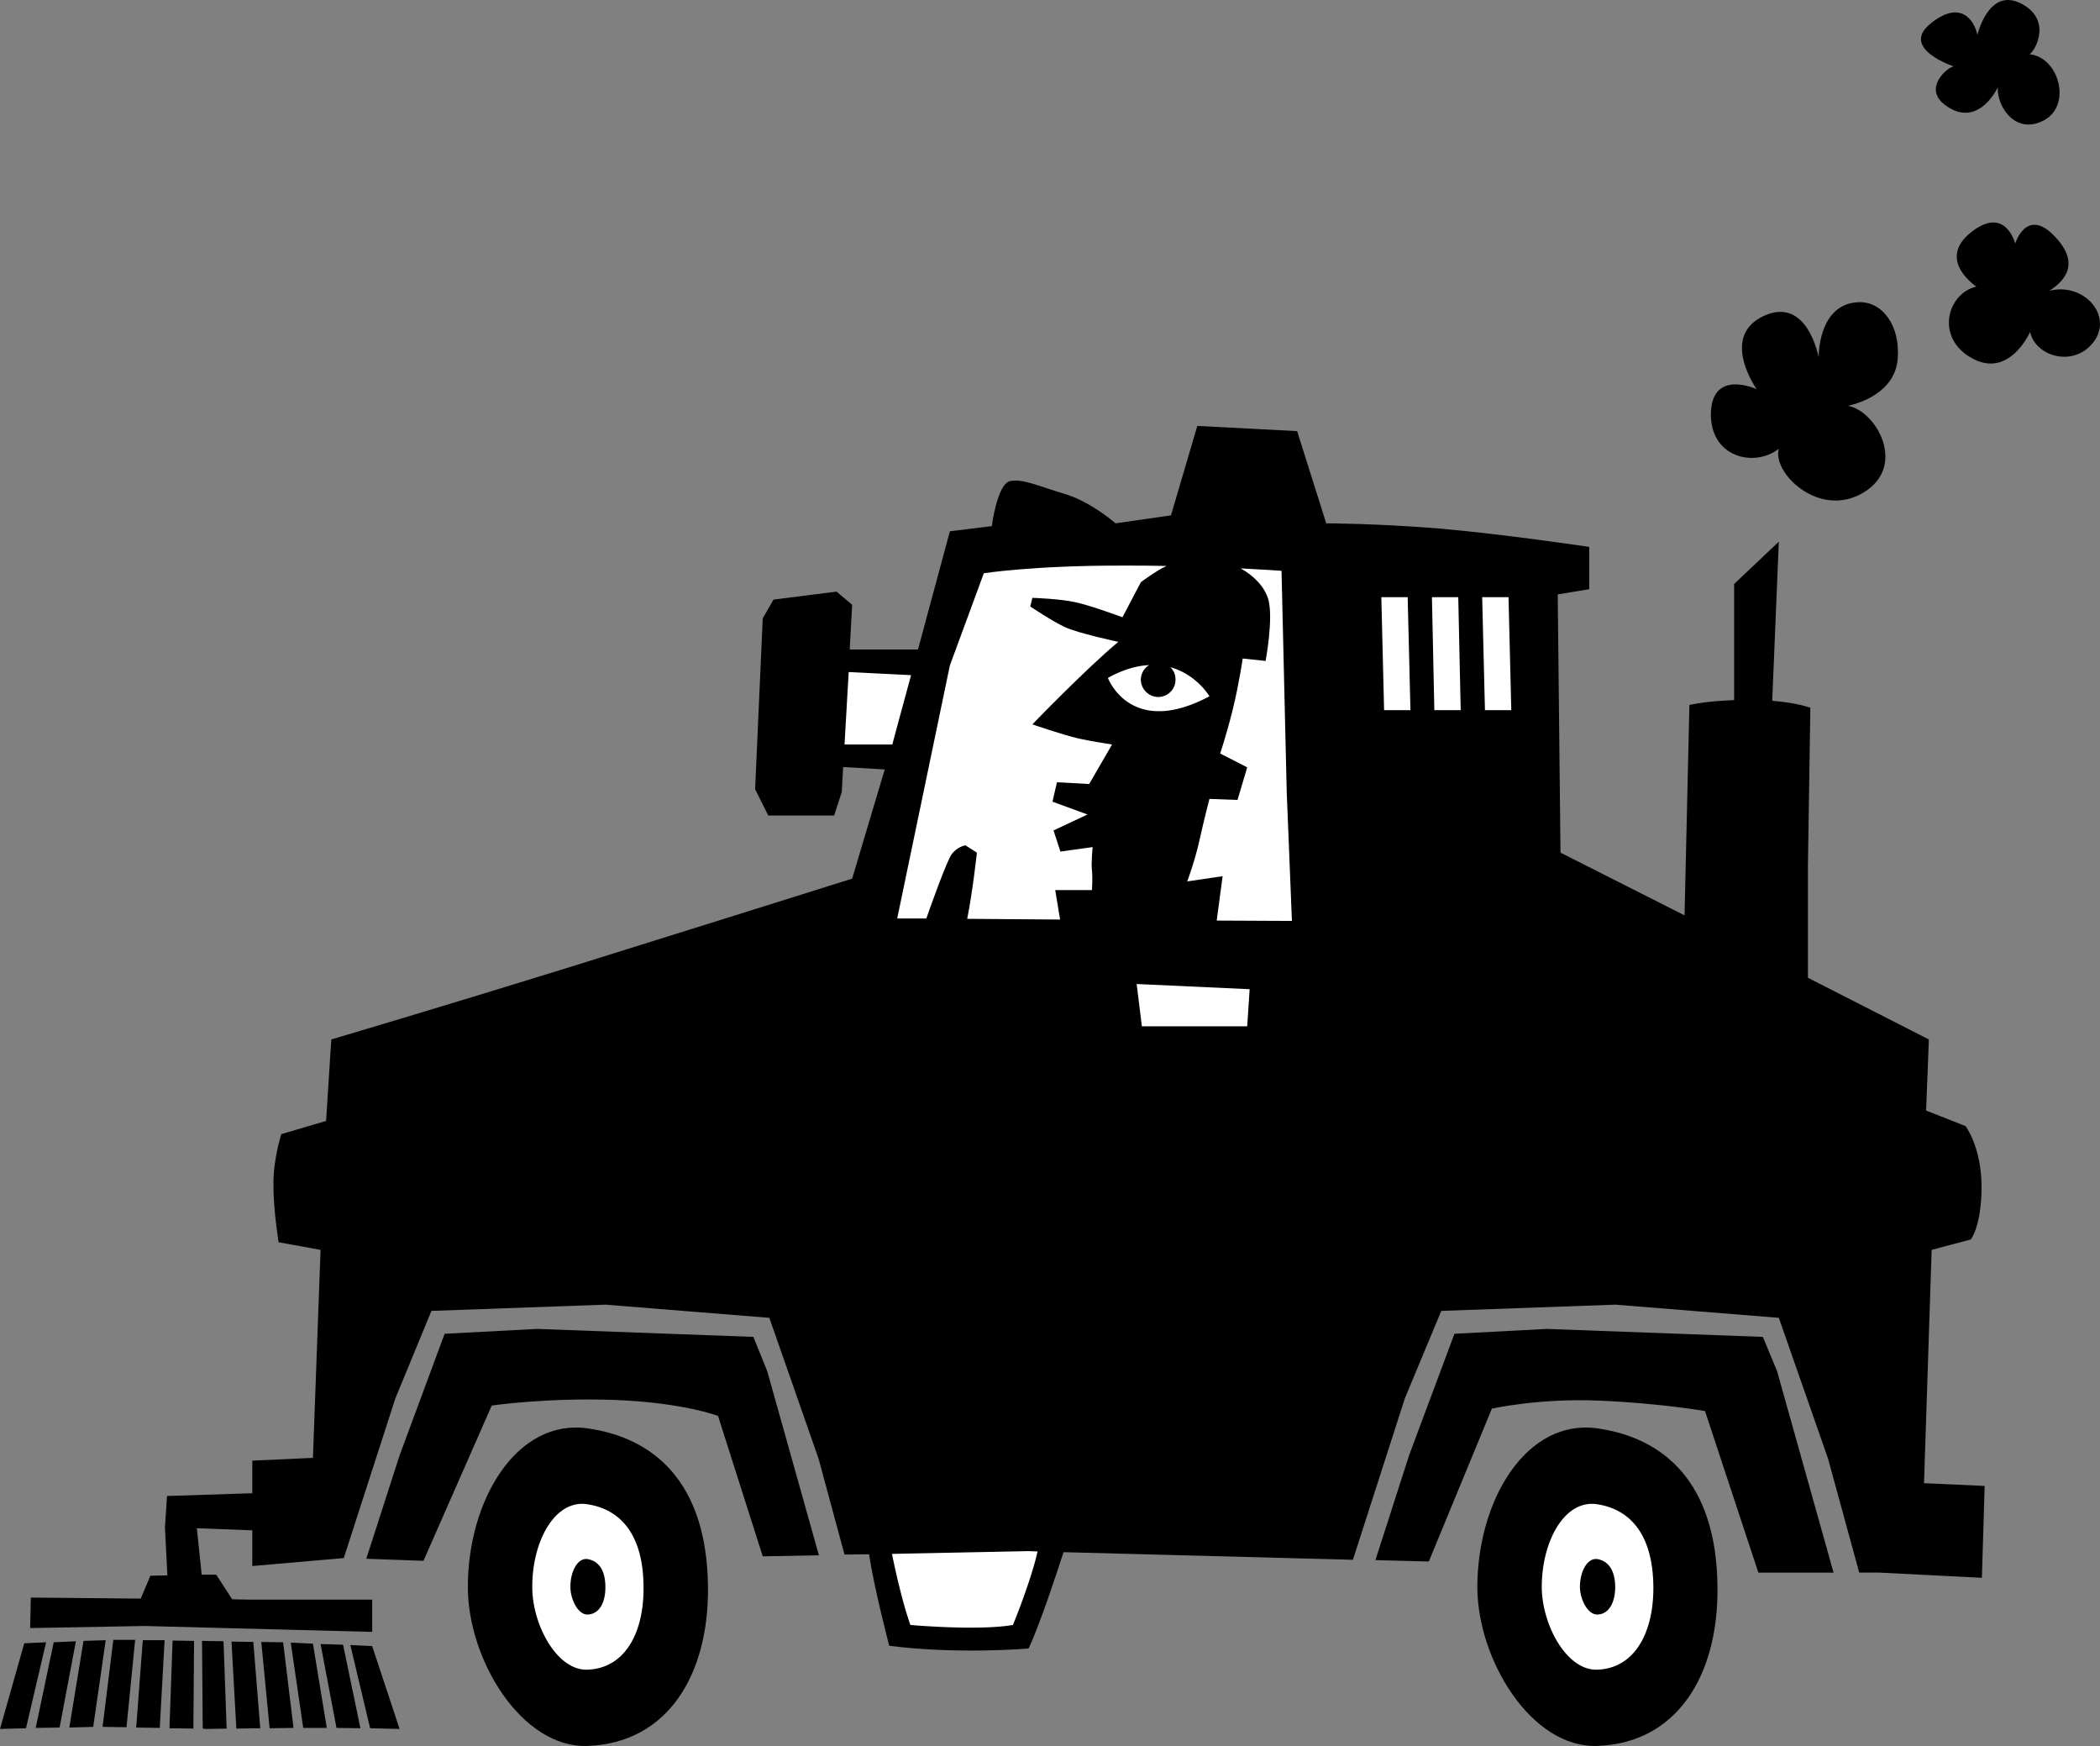
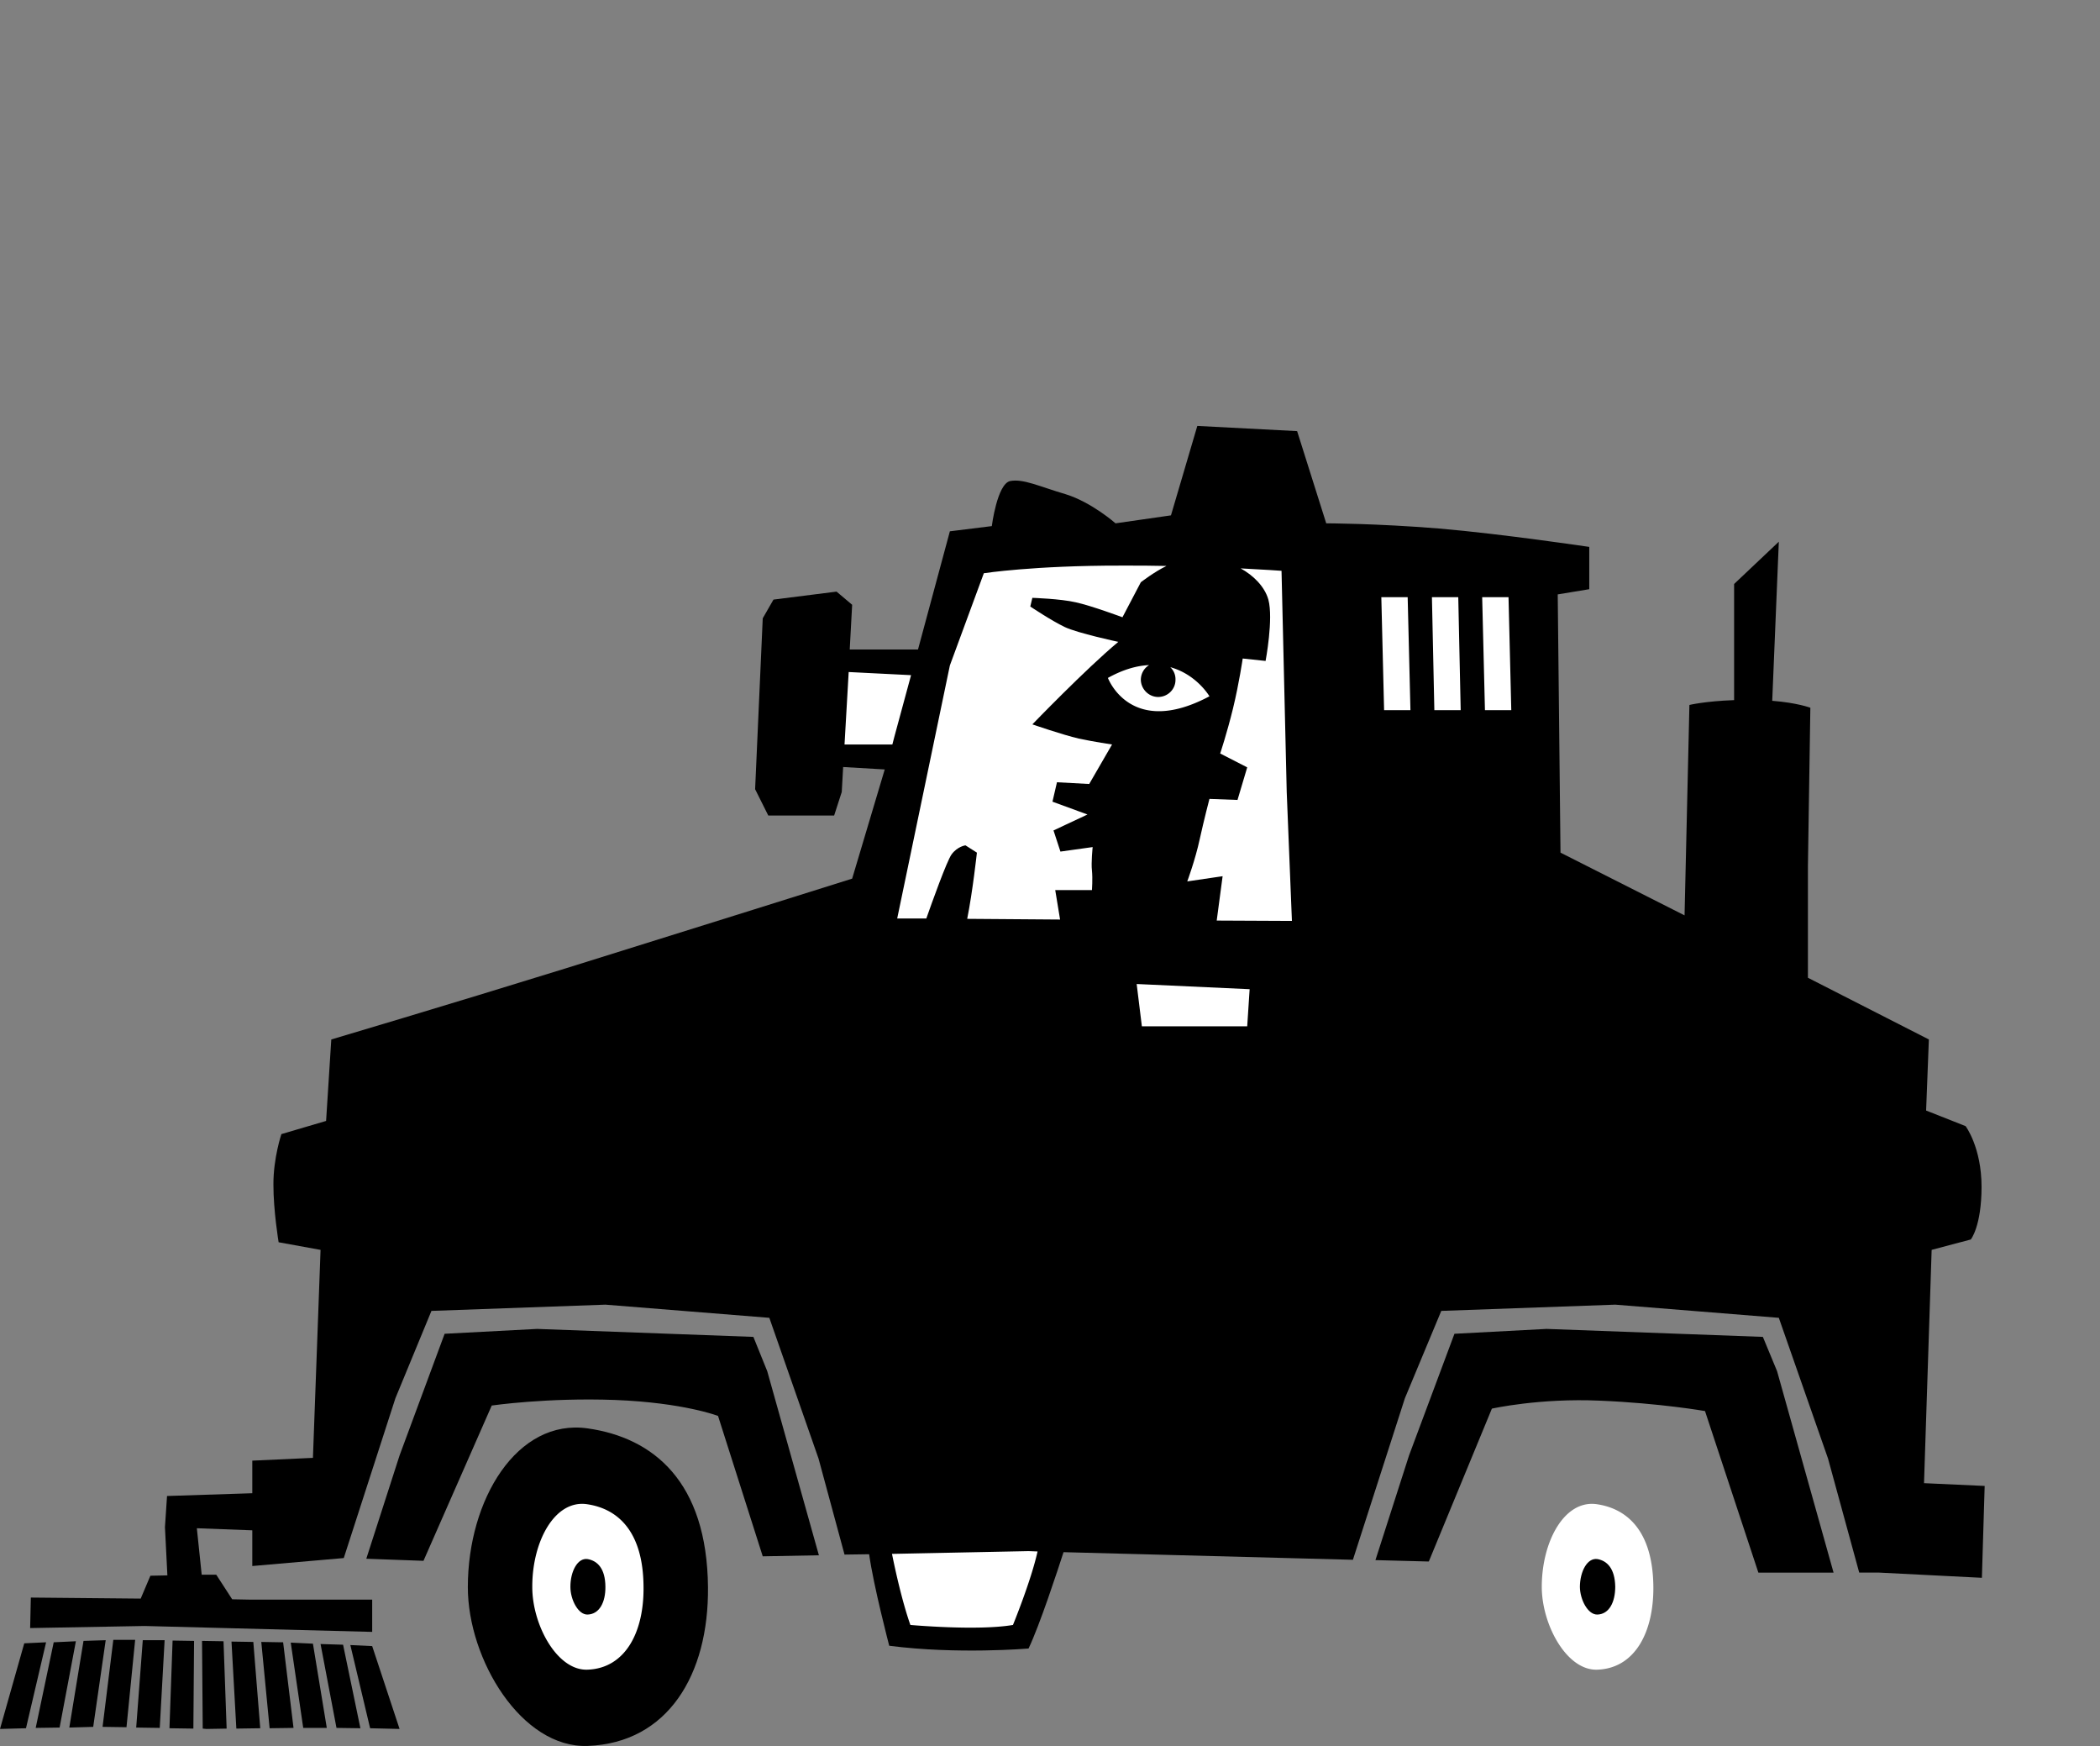
<svg xmlns="http://www.w3.org/2000/svg" width="605.98" height="503.685">
  <rect width="100%" height="100%" fill="#808080" stroke="none" />
-   <path d="M570.598 10.068s3.172-13.574 12.3-9.2c9.157 4.434 4.82 13.176 2.801 14.801 8.356.778 12.36 14.727 4 19.102-8.32 4.297-13.594-4.375-13.199-9.602 0 0-5.133 11.164-13.902 6-8.852-5.109-.442-11.988 1.203-12 0 0-15.59-5.125-6.801-12.3 8.832-7.239 12.766-.832 13.598 3.199M581.5 70.271s3.18-10.402 11.098-2.402c7.965 8.015 3.226 13.152-1.2 16 9.965-2.446 18.375 7.164 12.801 14.699-5.64 7.547-16.785 4.41-18.398-2.797 0 0-5.926 13.547-16.703 7.598-10.848-5.926-7.172-18.743 1.203-20.7 0 0-11.582-7.586-1.602-15.601 10.043-8.004 12.801 3.203 12.801 3.203m-56.7 32.899s-.362-15.587 11.598-16c6.77-.215 12 6.753 11.2 16.398-.801 9.578-10.813 12.71-14.297 13.5 8.289 1.613 17.097 17.566 4.297 25.101-12.828 7.543-26.305-5.933-24.297-12.699-7.215 5.563-19.961 2.36-19.602-10.402.442-12.73 13.2-6.797 13.2-6.797s-10.754-15.145 2-21.102c12.738-5.918 15.902 12 15.902 12m-98.501 354.7c.048-25.297 14.259-48.73 34.7-45.801 18.938 2.707 34.355 15.367 34.598 45.8.285 25.301-11.563 44.942-34.598 45.801-19.129.73-34.652-24.914-34.7-45.8" />
  <path d="M306.898 447.771c-1.71 5.277-6.847 20.984-10.097 27.797 0 0-20.606 1.754-40.203-.797 0 0-4.543-17.313-5.797-26.402l-7.102.101-7.5-27.699L222 380.169l-47.3-3.8-50.2 1.8-10.402 25.2-14.899 46.101-26.398 2.301v-10.3l-16-.602 1.398 13.402h4.2L67 461.369l5.398.101h35v9.301L41.7 469.068l-33 .601.2-8.8 31.699.3 2.8-6.601 4.903-.098-.703-13.902.601-9 24.602-.797v-9.402l17.5-.801 2.199-60-12.102-2.2s-1.523-9.171-1.5-16.699c-.023-7.62 2.301-14.5 2.301-14.5l12.899-3.8 1.5-23.5s33.41-9.903 67.601-20.5c34.176-10.641 82.7-25.899 82.7-25.899l9.402-31.5-12-.699-.403 7.2-2.199 6.8h-19l-3.8-7.602 2.199-49.3 3.101-5.399 18.2-2.3 4.5 3.8-.7 12.899h19.7l9.199-34.098 12.101-1.5s1.543-12.2 5.301-13c3.777-.723 8.387 1.559 16 3.797 7.535 2.332 14.398 8.402 14.398 8.402l16-2.3 7.602-25.801 28.8 1.5 8.4 26.601s14.405.02 32.6 1.5c18.27 1.567 43.298 5.301 43.298 5.301v12.2l-9.098 1.5.8 74.5 35.798 18.097 1.402-60.7s4.441-1.09 12.898-1.398v-33.5l12.903-12.199-1.903 45.898c7.227.563 11 2 11 2l-.699 45.602v32.297l34.899 17.8-.797 20.5 11.398 4.5s4.59 6.094 4.602 17.5c-.012 11.434-3.102 15.2-3.102 15.2l-11.3 3-2.2 67.3 17.5.801-.8 26.5-29.598-1.5H536.5l-9-32.898-14.2-40.602-47.202-3.8-50.2 1.8-10.5 25.2-15 46.601-83.5-2.199" />
  <path d="m236.3 448.67-16.202.3-12.899-40.5s-9.863-3.812-29.601-4.601c-19.7-.735-35.7 1.601-35.7 1.601L122.2 450.271l-16.5-.602 9.602-29.8 13-35.098L155 383.369l62.398 2.3 4 9.899 14.903 53.101m292.797 5.001h-21.7L492 407.067s-12.863-2.266-30.3-3c-17.509-.785-31.2 2.3-31.2 2.3l-18.2 44.102-15.402-.402 9.7-30.2 13.101-35.097 26.602-1.402 62.398 2.3 4.102 9.899 16.297 58.101m-428 20.9 6.3.3 7.903 23.903-8.5-.203-5.703-24m-8.598-.297 6.5.2 5 24.097-6.902-.098-4.598-24.2m-8.602-.401 6.403.3 4 24.301H87.5l-3.602-24.601m-8.5-.199 5.801.101h.5l3 24.7-6.898.097-2.403-24.899m-8.598-.101 6.298.101 2 24.899-6.899.101-1.398-25.101m-8.501-.199 6.2.101.898 25.2-5.8.101-1.098-.102-.2-25.3m-8.5-.098 6.2.098-.2 25.3-6.902-.101.903-25.297m-8.601-.101h6.3l-1.402 25.3-6.797-.101 1.898-25.2m-8.499-.101H39l-2.5 25.203-6.902-.102 3.101-25.101m-8.601.301 6.402-.2-3.602 25-6.898.2 4.098-25m-8.598.402 6.398-.3-4.699 24.898-6.898.101 5.199-24.699m-8.5.297 6.3-.297-5.8 24.797-7.5.203 7-24.703" />
  <path d="M135 457.869c0-25.297 14.21-48.73 34.598-45.801 18.992 2.707 34.406 15.367 34.703 45.8.234 25.301-11.614 44.942-34.703 45.801-19.075.73-34.598-24.914-34.598-45.8" />
  <path fill="#fff" d="m427.7 172.271.8 32.598h7.598l-.797-32.598h-7.602M328 283.869l32.598 1.5-.7 10.699H329.5l-1.5-12.2m-44.102-118.499s14.426-2.235 39.5-2.2c4.57-.035 9.004.016 13.2.102-3.489 1.676-7.399 4.7-7.399 4.7l-5.3 10.097s-8.919-3.313-13.399-4.297c-4.5-1.05-12.602-1.3-12.602-1.3l-.597 2.5s6.152 4.112 9.898 5.898c3.707 1.78 15.5 4.3 15.5 4.3-9.41 7.829-24.8 23.801-24.8 23.801s8.773 3.031 13.402 4.098c4.535.973 9.597 1.703 9.597 1.703l-6.597 11.398-9.301-.5-1.3 5.602 10.1 3.7-9.8 4.597 2 6.101 9.3-1.3s-.484 4.53-.202 6.8c.23 2.317 0 5.602 0 5.602H304.5l1.398 8.5-26.8-.203c1.566-7.781 2.8-19.098 2.8-19.098l-3.3-2.101s-2.297.285-4 2.601c-1.364 1.84-5.723 14.02-7.297 18.5h-8.403l15.2-73 9.8-26.601M358 163.97c7.266.363 11.8.7 11.8.7l1.5 63.8 1.5 37.2-21.702-.102 1.703-12.797-10.203 1.5s2.336-6.297 3.601-12.203C347.48 236.263 349 230.47 349 230.47l8.098.301 2.8-9.402-7.8-4s1.914-5.711 3.703-13c1.773-7.297 2.797-14.399 2.797-14.399l6.601.7s2.305-12.188.801-17.7c-1.07-3.781-4.36-7.004-8-9" />
  <path fill="#fff" d="M319.7 195.568c4.456-2.477 8.421-3.547 11.898-3.7-1.434.848-2.36 2.407-2.399 4.2.04 2.746 2.281 4.984 5 5 2.805-.016 5.043-2.254 5-5a4.71 4.71 0 0 0-1.5-3.598c7.64 2.106 11.301 8.399 11.301 8.399-22.816 12.152-29.3-5.301-29.3-5.301m125.198 262.203c.004 10.934 7.215 24.305 16.102 23.898 10.695-.421 16.2-10.664 16.098-23.898-.145-15.824-7.305-22.426-16.098-23.8-9.496-1.567-16.098 10.652-16.102 23.8m-187.5-9.5c1 5.004 3 13.96 5.301 20.5 0 0 19.403 1.75 29.602 0 0 0 5.215-12.695 7.097-21.203l-2.597-.098-39.403.8M243.7 214.771h13.8l.598-2.3 4.8-17.7-18-.902-1.199 20.902m-90.101 243c-.043 10.934 7.168 24.305 16 23.898 10.75-.421 16.254-10.664 16.101-23.898-.093-15.824-7.254-22.426-16.101-23.8-9.442-1.567-16.043 10.652-16 23.8m245-285.5.8 32.598H407l-.8-32.598h-7.602m14.602 0 .698 32.598h7.602l-.7-32.598h-7.6" />
  <path d="M455.898 457.771c.028-4.387 2.106-8.469 5.102-8 2.758.512 5.012 2.719 5.098 8-.012 4.426-1.743 7.848-5.098 8-2.805.125-5.074-4.34-5.102-8m-291.3 0c-.02-4.387 2.058-8.469 5-8 2.812.512 5.066 2.719 5.101 8 .04 4.426-1.691 7.848-5.101 8-2.75.125-5.02-4.34-5-8" />
</svg>